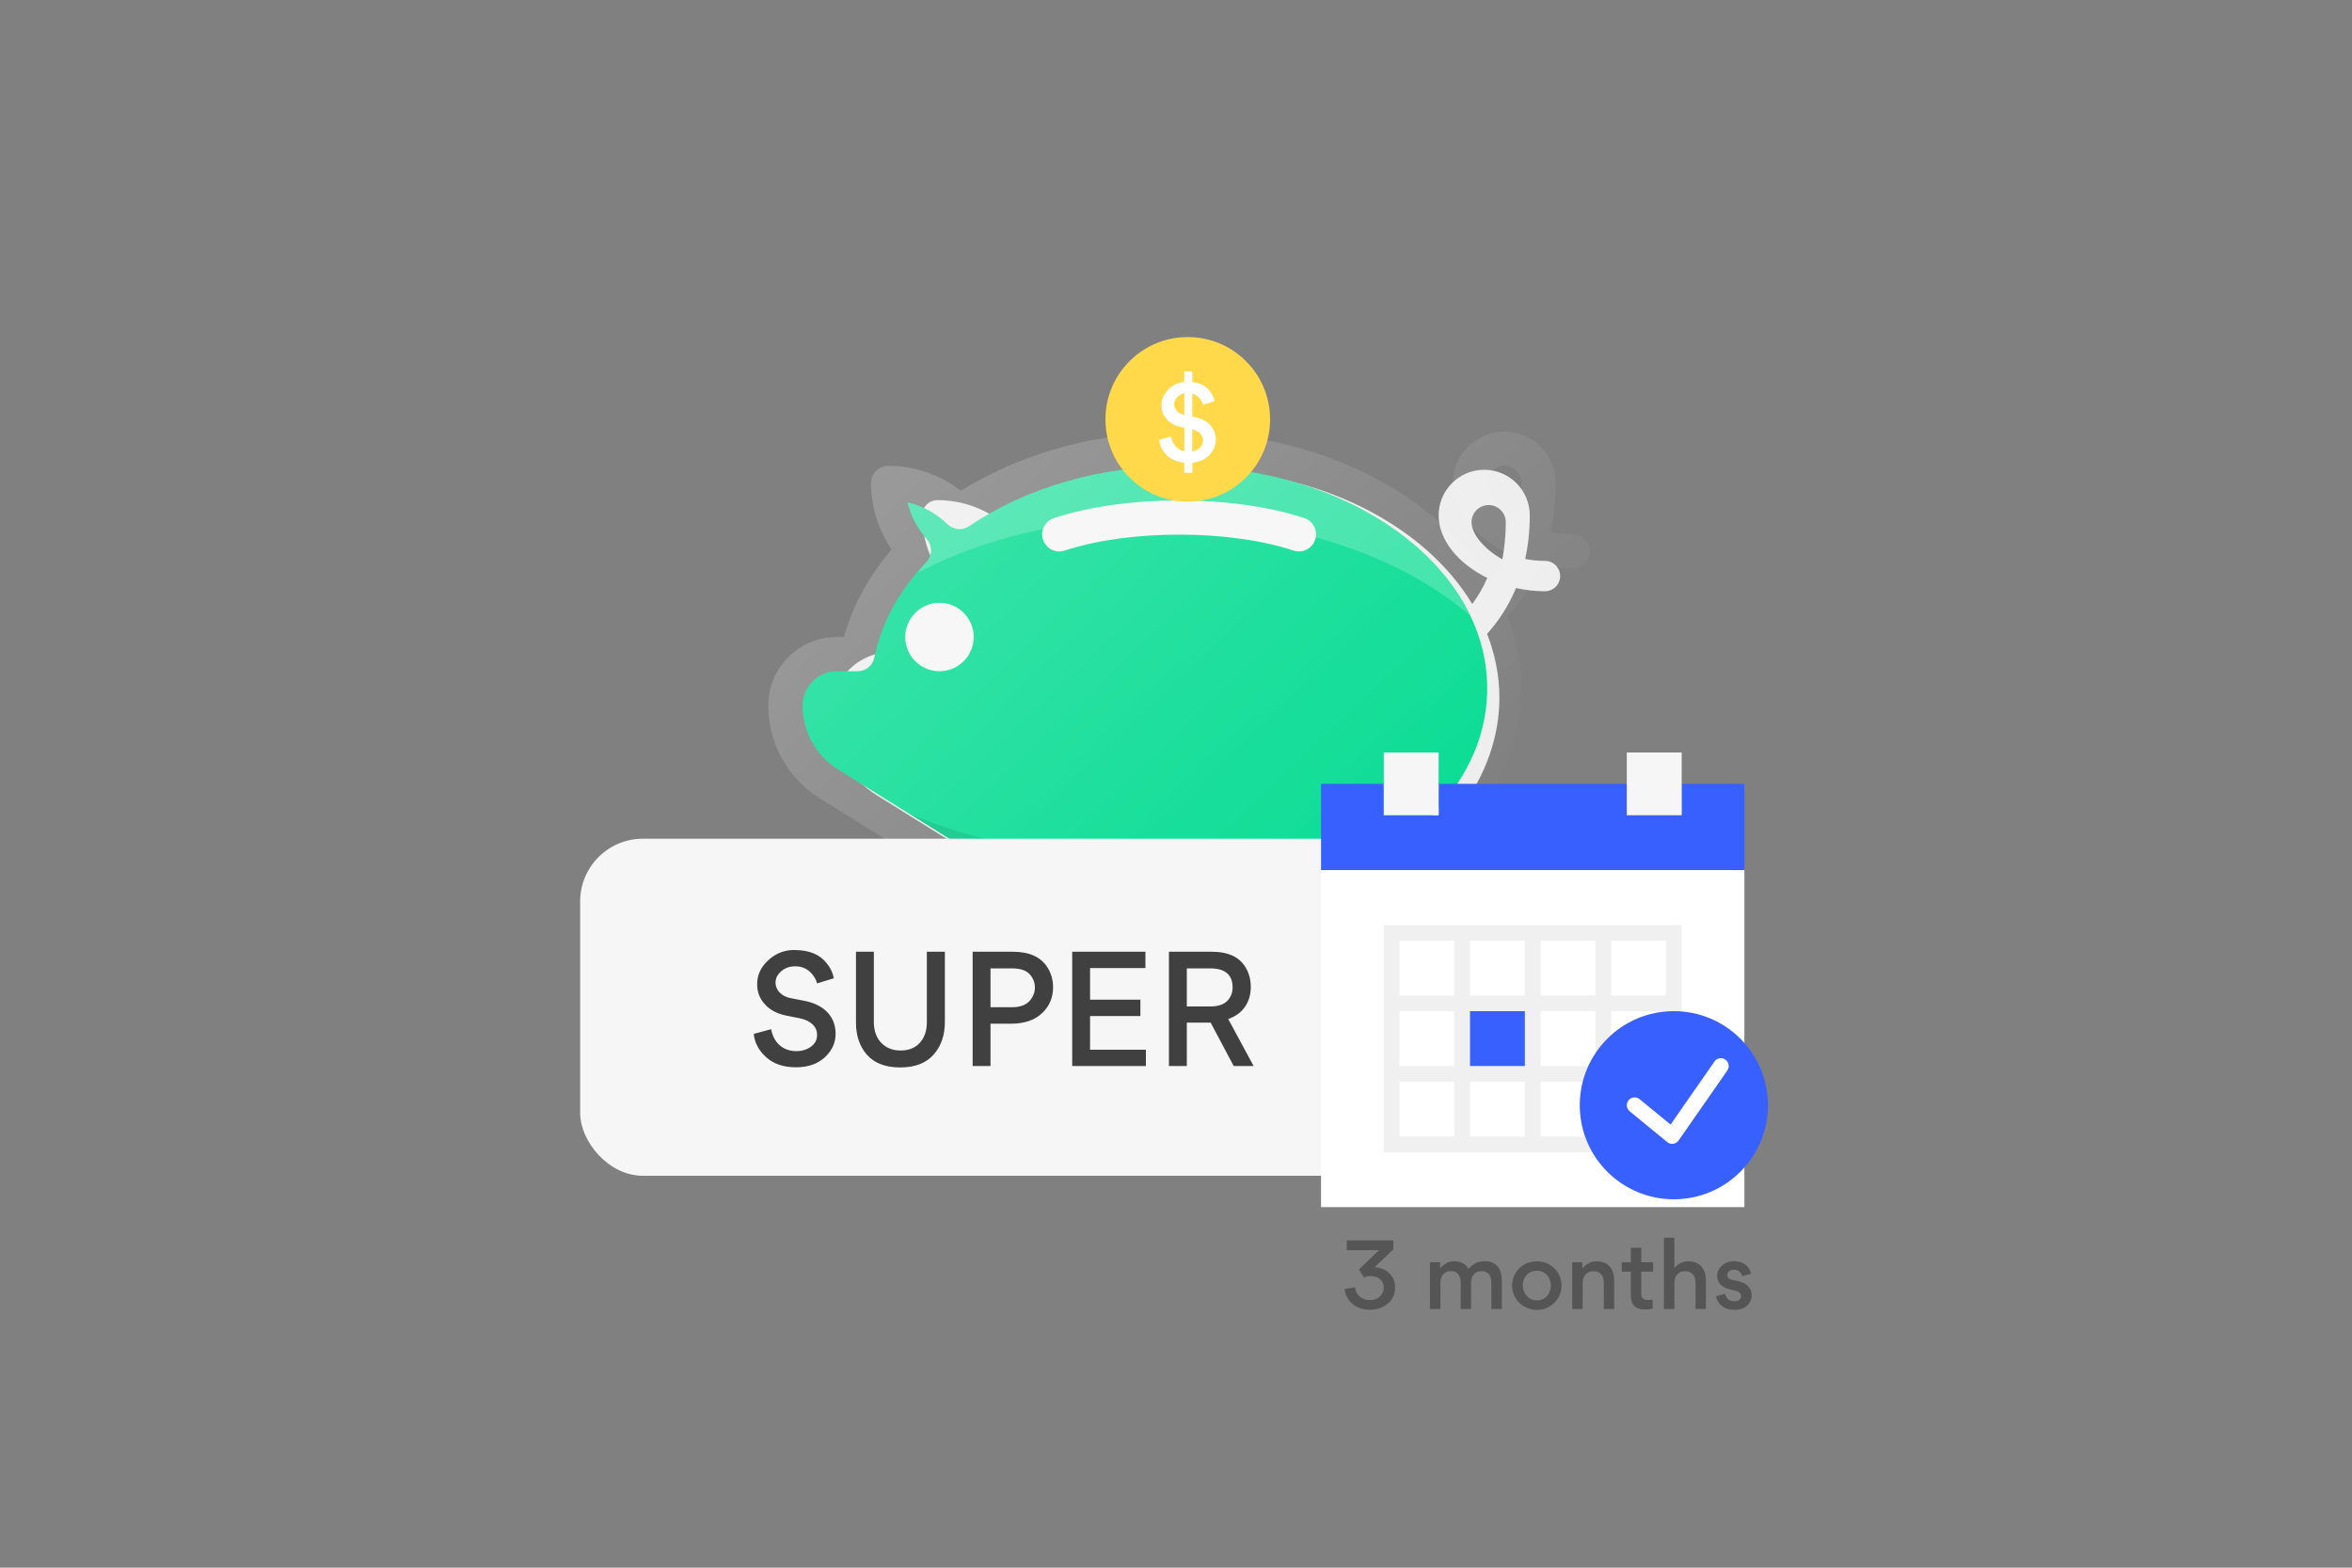
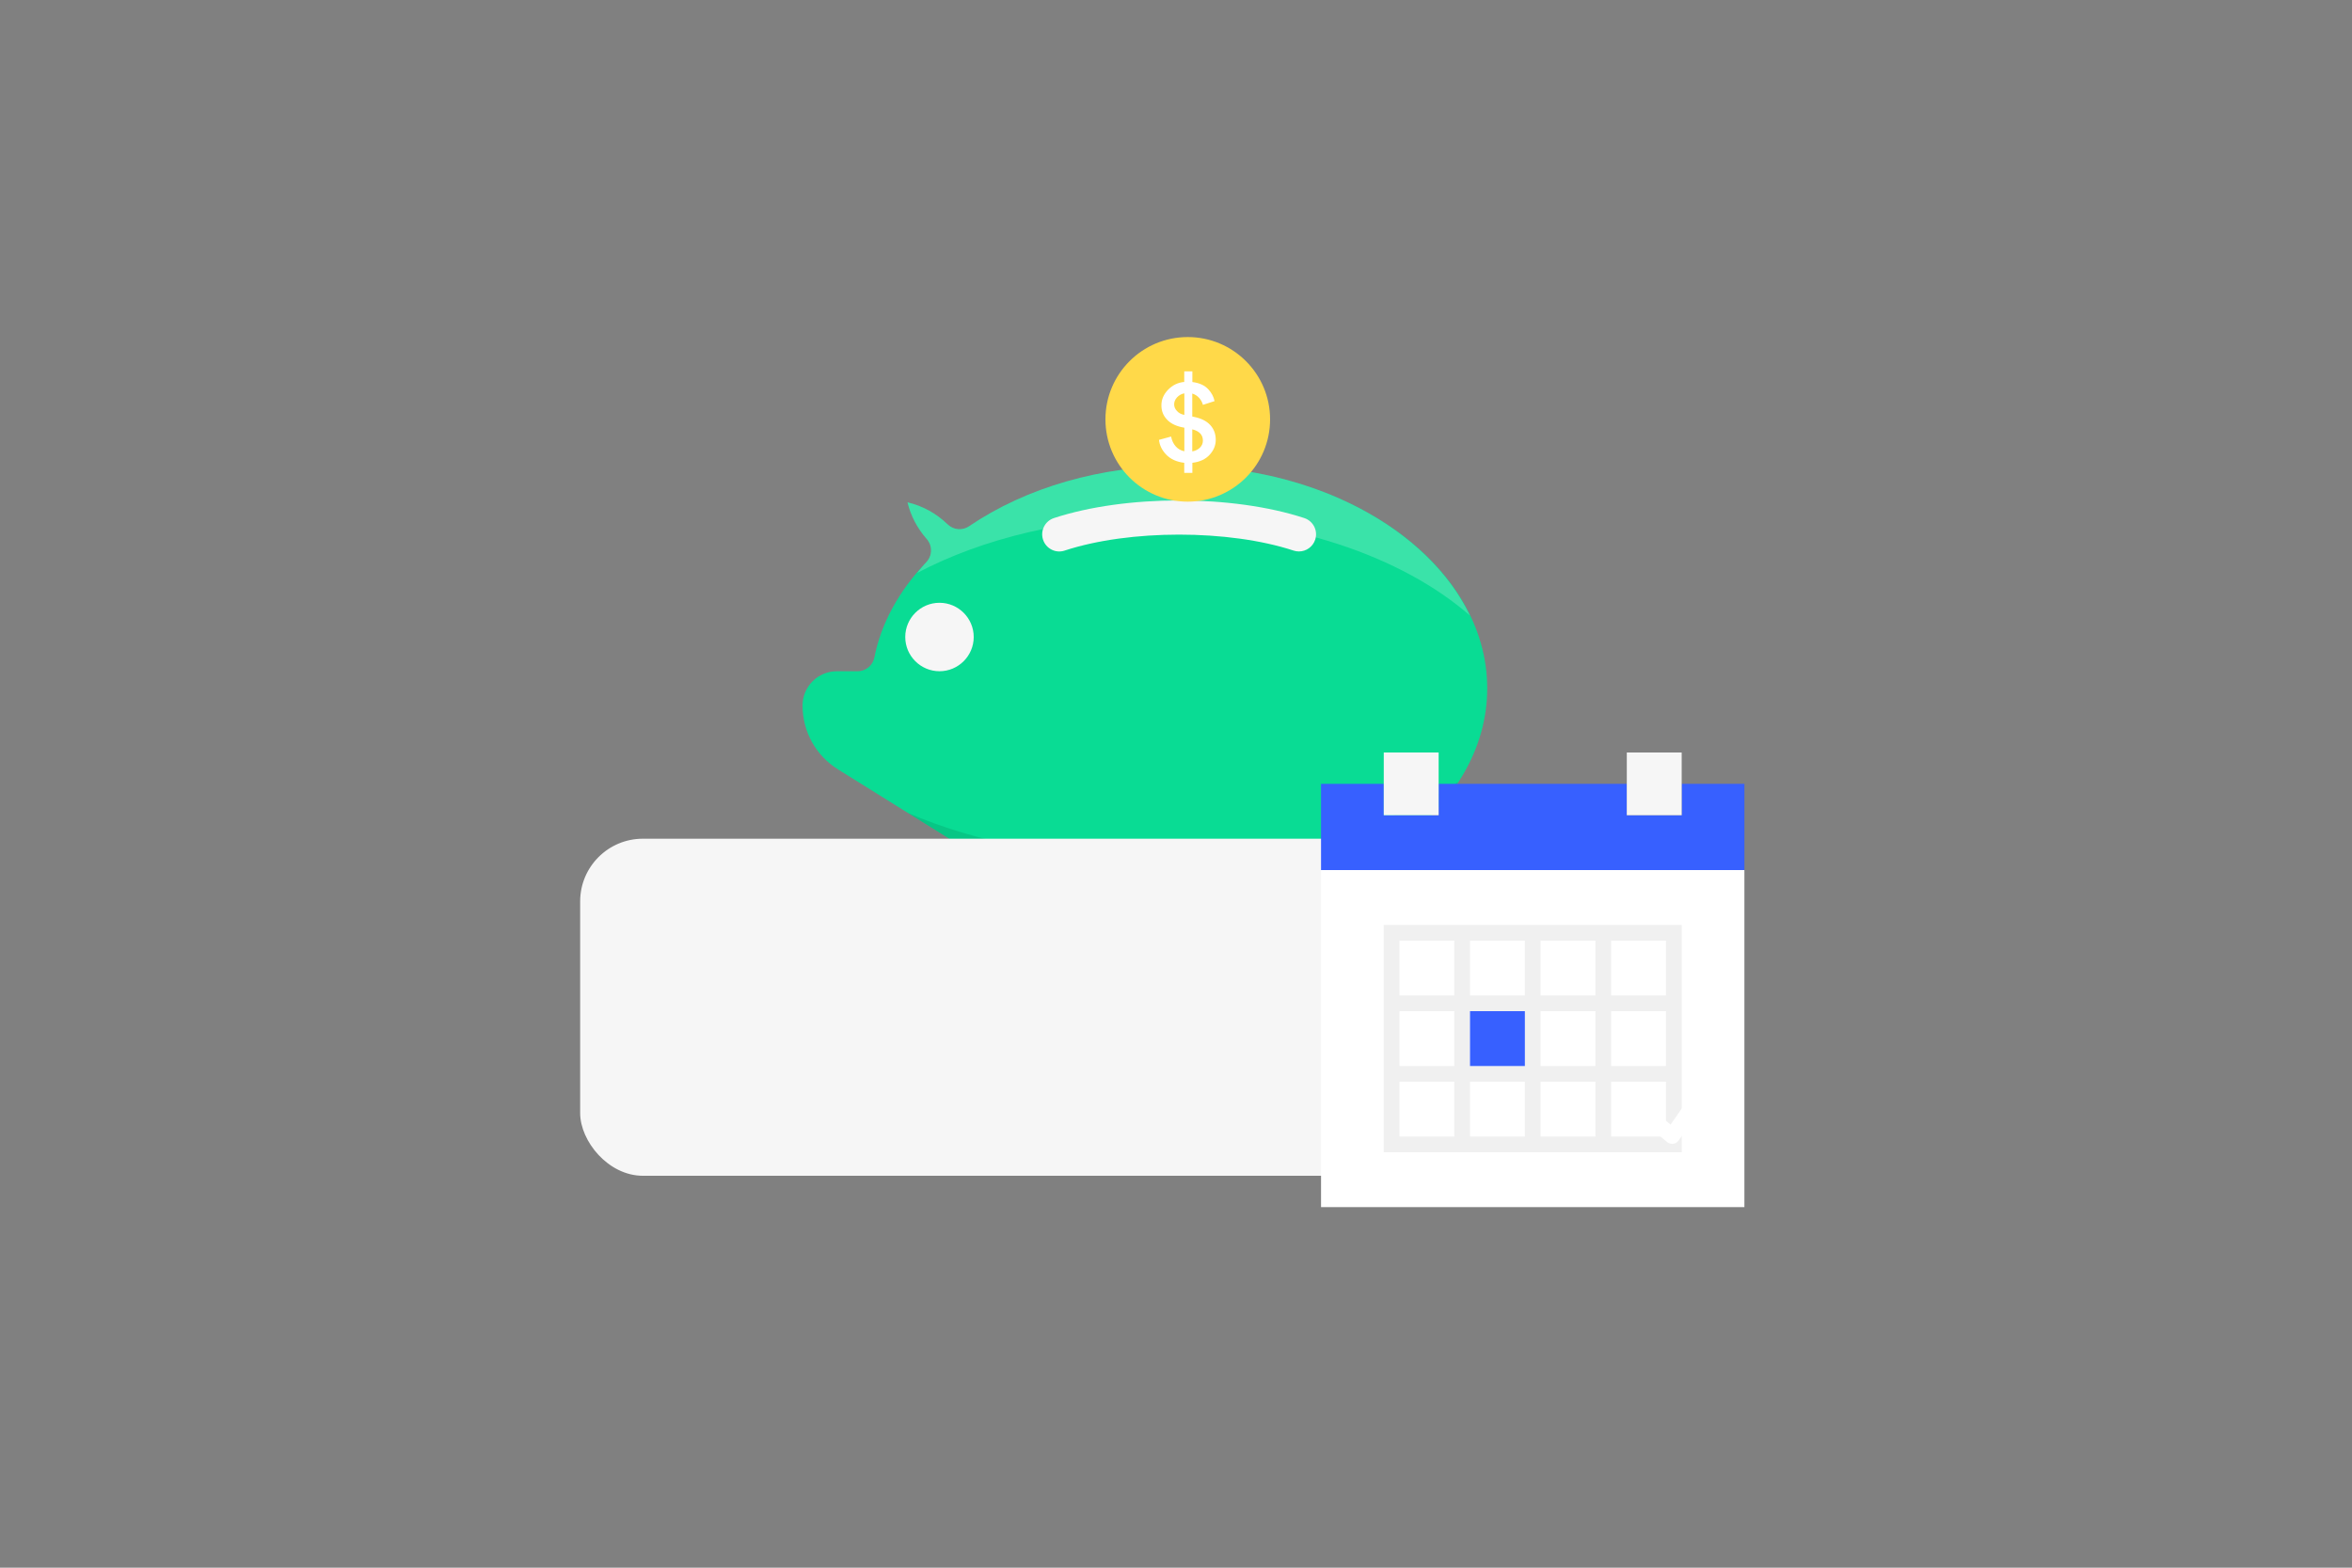
<svg xmlns="http://www.w3.org/2000/svg" width="300px" height="200px" viewBox="0 0 300 200" version="1.1">
  <rect x="0" y="0" width="300" height="200" fill="#808080" stroke="none" />
  <title>Artboard</title>
  <desc>Created with Sketch.</desc>
  <defs>
    <linearGradient x1="9.421%" y1="16.93%" x2="87.303%" y2="71.404%" id="linearGradient-1">
      <stop stop-color="#FFFFFF" stop-opacity="0.2" offset="0%" />
      <stop stop-color="#FFFFFF" stop-opacity="0" offset="100%" />
    </linearGradient>
  </defs>
  <g id="Page-1" stroke="none" stroke-width="1" fill="none" fill-rule="evenodd">
    <g id="Artboard">
      <g id="Capa_1" transform="translate(98, 55)">
-         <path d="M99.062,16.557 C98.182,16.557 97.336,16.468 96.538,16.307 C96.907,14.638 97.124,12.786 97.124,10.745 C97.124,7.539 94.517,4.932 91.312,4.932 C88.107,4.932 85.499,7.539 85.499,10.745 C85.499,13.929 88.048,16.934 91.703,18.729 C91.144,20.029 90.478,21.119 89.79,22.056 C83.702,11.975 70.19,4.932 54.5,4.932 C45.45,4.932 36.746,7.297 29.808,11.619 C27.445,9.797 24.569,8.807 21.562,8.807 C20.491,8.807 19.625,9.674 19.625,10.745 C19.625,13.418 20.444,16.035 21.956,18.27 C19.358,21.303 17.522,24.68 16.569,28.182 L15.75,28.182 C11.475,28.182 8,31.658 8,35.932 C8,40.244 10.185,44.18 13.844,46.463 L27.375,54.893 L27.375,64.994 C27.375,66.065 28.241,66.932 29.312,66.932 L37.062,66.932 C37.796,66.932 38.466,66.518 38.795,65.861 L41.089,61.275 C49.663,63.64 59.336,63.64 67.911,61.275 L70.204,65.861 C70.533,66.518 71.203,66.932 71.937,66.932 L79.687,66.932 C80.758,66.932 81.625,66.065 81.625,64.994 L81.625,54.736 C89.027,49.29 93.25,41.78 93.25,33.994 C93.25,31.171 92.684,28.45 91.679,25.867 C92.991,24.403 94.341,22.496 95.371,20.018 C96.559,20.286 97.8,20.432 99.062,20.432 C100.133,20.432 101,19.565 101,18.494 C100.999,17.424 100.133,16.557 99.062,16.557 Z M93.621,16.358 C91.195,14.978 89.696,13.074 89.696,11.618 C89.696,10.413 90.674,9.435 91.879,9.435 C93.084,9.435 94.063,10.413 94.063,11.618 C94.062,13.343 93.9,14.921 93.621,16.358 Z" id="Shape" fill="#EEEEEE" />
        <path d="M79.537,53.27 C78.948,53.679 78.596,54.348 78.596,55.065 L78.596,65.565 L73.396,65.565 L70.597,59.969 C70.115,59.007 69.011,58.531 67.989,58.862 C58.118,61.962 46.677,61.962 36.806,58.862 C35.78,58.538 34.678,59.011 34.198,59.969 L31.399,65.565 L26.199,65.565 L26.199,55.154 C26.199,54.399 25.811,53.7 25.171,53.302 L8.897,43.161 C6.059,41.392 4.366,38.341 4.366,35 C4.366,32.593 6.326,30.634 8.733,30.634 L11.387,30.634 C12.432,30.634 13.33,29.894 13.53,28.868 C14.368,24.568 16.656,20.368 20.146,16.722 C20.928,15.905 20.956,14.624 20.21,13.773 C18.988,12.381 18.159,10.788 17.754,9.085 C19.66,9.53 21.423,10.49 22.869,11.893 C23.617,12.62 24.76,12.716 25.615,12.132 C32.932,7.168 42.443,4.435 52.398,4.435 C74.066,4.435 91.696,17.168 91.696,32.817 C91.696,40.573 87.378,47.837 79.537,53.27 Z" id="SVGCleanerId_0" fill="#09DC94" />
        <path d="M21.832,21.901 C19.425,21.901 17.466,23.86 17.466,26.267 C17.466,28.674 19.425,30.633 21.832,30.633 C24.239,30.633 26.199,28.674 26.199,26.267 C26.199,23.86 24.239,21.901 21.832,21.901 Z" id="Shape" fill="#F6F6F6" />
        <path d="M20.146,16.722 C19.725,17.161 19.379,17.632 18.994,18.087 C27.393,13.669 38.284,10.984 50.214,10.984 C66.461,10.984 80.796,15.948 89.488,23.524 C84.142,12.431 69.555,4.435 52.397,4.435 C42.443,4.435 32.932,7.168 25.614,12.131 C24.76,12.716 23.617,12.62 22.868,11.893 C21.423,10.49 19.66,9.53 17.753,9.085 C18.158,10.788 18.988,12.381 20.21,13.773 C20.956,14.624 20.928,15.905 20.146,16.722 Z" id="Shape" fill="#FFFFFF" opacity="0.2" />
        <path d="M49.123,54.649 C37.319,54.649 26.479,52.421 17.81,48.715 L25.171,53.302 C25.811,53.7 26.199,54.4 26.199,55.154 L26.199,65.565 L31.399,65.565 L34.198,59.969 C34.678,59.011 35.78,58.538 36.806,58.862 C46.677,61.962 58.118,61.962 67.989,58.862 C69.011,58.532 70.115,59.007 70.597,59.969 L73.396,65.565 L78.596,65.565 L78.596,55.065 C78.596,54.349 78.948,53.679 79.537,53.27 C83.128,50.782 85.94,47.897 87.976,44.769 C78.568,50.81 64.668,54.649 49.123,54.649 Z" id="Shape" fill="#000000" opacity="0.1" />
        <path d="M68.361,11.093 C59.222,8.095 45.573,8.095 36.435,11.093 C35.288,11.468 34.665,12.703 35.041,13.848 C35.418,14.997 36.652,15.626 37.795,15.242 C46.068,12.526 58.728,12.526 67,15.242 C67.226,15.317 67.454,15.351 67.68,15.351 C68.599,15.351 69.452,14.769 69.755,13.848 C70.13,12.703 69.508,11.468 68.361,11.093 Z" id="Shape" fill="#F6F6F6" />
-         <path d="M102.612,13.168 C101.621,13.168 100.668,13.067 99.768,12.886 C100.184,11.006 100.429,8.918 100.429,6.618 C100.429,3.006 97.491,0.068 93.879,0.068 C90.267,0.068 87.329,3.006 87.329,6.618 C87.329,10.206 90.201,13.592 94.32,15.615 C93.69,17.08 92.939,18.309 92.164,19.364 C85.304,8.004 70.078,0.068 52.398,0.068 C42.2,0.068 32.392,2.733 24.574,7.603 C21.911,5.55 18.67,4.435 15.283,4.435 C14.076,4.435 13.099,5.411 13.099,6.618 C13.099,9.631 14.022,12.579 15.726,15.097 C12.799,18.515 10.73,22.321 9.656,26.267 L8.733,26.267 C3.917,26.267 0,30.184 0,35 C0,39.859 2.462,44.294 6.586,46.867 L21.832,56.365 L21.832,67.749 C21.832,68.955 22.809,69.932 24.016,69.932 L32.749,69.932 C33.576,69.932 34.33,69.465 34.702,68.725 L37.286,63.557 C46.948,66.222 57.847,66.222 67.51,63.557 L70.094,68.725 C70.465,69.465 71.22,69.932 72.047,69.932 L80.78,69.932 C81.987,69.932 82.963,68.955 82.963,67.749 L82.963,56.189 C91.304,50.052 96.063,41.59 96.063,32.817 C96.063,29.636 95.425,26.568 94.292,23.658 C95.771,22.009 97.292,19.86 98.453,17.067 C99.792,17.37 101.19,17.534 102.612,17.534 C103.819,17.534 104.796,16.557 104.796,15.351 C104.795,14.144 103.819,13.168 102.612,13.168 Z M95.621,11.358 C93.195,9.978 91.696,8.074 91.696,6.618 C91.696,5.413 92.674,4.435 93.879,4.435 C95.084,4.435 96.063,5.413 96.063,6.618 C96.062,8.343 95.9,9.921 95.621,11.358 Z" id="Shape" fill="url(#linearGradient-1)" />
      </g>
      <g id="Group-2" transform="translate(141, 43)">
        <circle id="Oval-4" fill="#FFD949" cx="10.5" cy="10.5" r="10.5" />
        <path d="M14.07,13.116 C14.07,13.807 13.818,14.432 13.314,14.992 C12.791,15.58 12.049,15.93 11.088,16.042 L11.088,17.33 L10.052,17.33 L10.052,16.042 C9.072,15.93 8.297,15.575 7.728,14.978 C7.196,14.409 6.897,13.788 6.832,13.116 L8.372,12.696 C8.475,13.2 8.671,13.615 8.96,13.942 C9.249,14.269 9.618,14.479 10.066,14.572 L10.066,11.562 L9.702,11.492 C8.871,11.305 8.241,10.969 7.812,10.484 C7.364,9.999 7.14,9.415 7.14,8.734 C7.131,7.987 7.413,7.318 7.987,6.725 C8.561,6.132 9.249,5.799 10.052,5.724 L10.052,4.38 L11.088,4.38 L11.088,5.738 C11.984,5.85 12.665,6.163 13.132,6.676 C13.552,7.133 13.813,7.633 13.916,8.174 L12.432,8.65 C12.348,8.323 12.189,8.029 11.956,7.768 C11.723,7.507 11.429,7.32 11.074,7.208 L11.074,10.134 L11.312,10.19 C12.208,10.367 12.892,10.71 13.363,11.219 C13.834,11.728 14.07,12.36 14.07,13.116 Z M10.066,9.938 L10.066,7.18 C9.702,7.245 9.389,7.418 9.128,7.698 C8.885,7.969 8.764,8.263 8.764,8.58 C8.764,8.897 8.881,9.177 9.114,9.42 C9.338,9.681 9.646,9.849 10.038,9.924 L10.066,9.938 Z M11.074,11.772 L11.074,14.586 C11.466,14.521 11.793,14.362 12.054,14.11 C12.306,13.858 12.432,13.559 12.432,13.214 C12.432,12.477 11.979,11.996 11.074,11.772 Z" id="$" fill="#FFFFFF" />
      </g>
      <rect id="Rectangle-3" fill="#F6F6F6" x="74" y="107" width="106" height="43" rx="8" />
-       <path d="M101.54,136.16 C99.887,136.16 98.587,135.707 97.64,134.8 C96.747,133.96 96.247,132.993 96.14,131.9 L98.36,131.3 C98.52,132.167 98.88,132.847 99.44,133.34 C100.013,133.847 100.727,134.1 101.58,134.1 C102.3,134.1 102.927,133.907 103.46,133.52 C103.967,133.133 104.22,132.647 104.22,132.06 C104.22,131.5 104.027,131.04 103.64,130.68 C103.253,130.32 102.727,130.067 102.06,129.92 L100.26,129.56 C99.1,129.32 98.2,128.84 97.56,128.12 C96.907,127.413 96.58,126.573 96.58,125.6 C96.553,124.427 97.027,123.393 98,122.5 C98.973,121.607 100.1,121.173 101.38,121.2 C103.22,121.213 104.567,121.767 105.42,122.86 C105.9,123.42 106.213,124.067 106.36,124.8 L104.22,125.46 C104.073,124.887 103.753,124.38 103.26,123.94 C102.767,123.5 102.16,123.28 101.44,123.28 C100.72,123.28 100.127,123.487 99.66,123.9 C99.167,124.313 98.92,124.807 98.92,125.38 C98.92,125.82 99.087,126.227 99.42,126.6 C99.767,126.96 100.213,127.2 100.76,127.32 L102.6,127.68 C103.88,127.933 104.863,128.427 105.55,129.16 C106.237,129.893 106.58,130.807 106.58,131.9 C106.58,133.007 106.147,133.98 105.28,134.82 C104.347,135.713 103.1,136.16 101.54,136.16 Z M120.52,121.42 L120.52,130.34 C120.52,132.073 120.04,133.473 119.08,134.54 C118.133,135.633 116.713,136.18 114.82,136.18 C112.927,136.18 111.5,135.627 110.54,134.52 C109.633,133.467 109.18,132.107 109.18,130.44 L109.18,121.42 L111.46,121.42 L111.46,130.36 C111.46,131.48 111.773,132.373 112.4,133.04 C113.04,133.693 113.86,134.02 114.86,134.02 C115.927,134.02 116.753,133.687 117.34,133.02 C117.927,132.353 118.22,131.493 118.22,130.44 L118.22,121.42 L120.52,121.42 Z M134.32,125.96 C134.32,127.253 133.867,128.34 132.96,129.22 C132.013,130.14 130.673,130.6 128.94,130.6 L126.34,130.6 L126.34,136 L124.06,136 L124.06,121.42 L129.22,121.42 C131.273,121.42 132.727,122.073 133.58,123.38 C134.073,124.14 134.32,125 134.32,125.96 Z M132,126 C132,125.333 131.773,124.757 131.32,124.27 C130.867,123.783 130.1,123.54 129.02,123.54 L126.34,123.54 L126.34,128.5 L129.02,128.5 C130.087,128.5 130.86,128.227 131.34,127.68 C131.78,127.173 132,126.613 132,126 Z M136.76,121.42 L146.1,121.42 L146.1,123.5 L139.04,123.5 L139.04,127.54 L145.46,127.54 L145.46,129.62 L139.04,129.62 L139.04,133.92 L146.16,133.92 L146.16,136 L136.76,136 L136.76,121.42 Z M154.42,130.46 L151.38,130.46 L151.38,136 L149.1,136 L149.1,121.42 L154.58,121.42 C156.327,121.42 157.613,121.887 158.44,122.82 C159.173,123.673 159.54,124.707 159.54,125.92 C159.54,126.88 159.293,127.72 158.8,128.44 C158.307,129.16 157.593,129.68 156.66,130 L159.9,136 L157.36,136 L154.42,130.46 Z M151.38,128.4 L154.34,128.4 C155.353,128.4 156.087,128.163 156.54,127.69 C156.993,127.217 157.22,126.647 157.22,125.98 C157.22,124.353 156.26,123.54 154.34,123.54 L151.38,123.54 L151.38,128.4 Z" id="SUPER" fill="#404040" />
      <g id="Group" transform="translate(168, 96)">
        <g>
          <polygon id="Shape" fill="#3760FF" points="46.5 4 46.5 8 39.5 8 39.5 4 15.5 4 15.5 8 8.5 8 8.5 4 0.5 4 0.5 15 54.5 15 54.5 4" />
          <polygon id="Shape" fill="#FFFFFF" points="8.5 15 0.5 15 0.5 58 54.5 58 54.5 15 46.5 15 39.5 15 15.5 15" />
          <path d="M37.5,22 L35.5,22 L28.5,22 L26.5,22 L19.5,22 L17.5,22 L8.5,22 L8.5,31 L8.5,33 L8.5,40 L8.5,42 L8.5,51 L17.5,51 L19.5,51 L26.5,51 L28.5,51 L35.5,51 L37.5,51 L46.5,51 L46.5,42 L46.5,40 L46.5,33 L46.5,31 L46.5,22 L37.5,22 Z M28.5,24 L35.5,24 L35.5,31 L28.5,31 L28.5,24 Z M35.5,40 L28.5,40 L28.5,33 L35.5,33 L35.5,40 Z M19.5,33 L26.5,33 L26.5,40 L19.5,40 L19.5,33 Z M19.5,24 L26.5,24 L26.5,31 L19.5,31 L19.5,24 Z M10.5,24 L17.5,24 L17.5,31 L10.5,31 L10.5,24 Z M10.5,33 L17.5,33 L17.5,40 L10.5,40 L10.5,33 Z M17.5,49 L10.5,49 L10.5,42 L17.5,42 L17.5,49 Z M26.5,49 L19.5,49 L19.5,42 L26.5,42 L26.5,49 Z M35.5,49 L28.5,49 L28.5,42 L35.5,42 L35.5,49 Z M44.5,49 L37.5,49 L37.5,42 L44.5,42 L44.5,49 Z M44.5,40 L37.5,40 L37.5,33 L44.5,33 L44.5,40 Z M37.5,31 L37.5,24 L44.5,24 L44.5,31 L37.5,31 Z" id="Shape" fill="#F0F0F0" />
          <rect id="Rectangle-path" fill="#F6F6F6" x="8.5" y="0" width="7" height="8" />
          <rect id="Rectangle-path" fill="#F6F6F6" x="39.5" y="0" width="7" height="8" />
          <rect id="Rectangle-path" fill="#3760FF" x="19.5" y="33" width="7" height="7" />
        </g>
        <g transform="translate(33, 33)">
-           <circle id="Oval" fill="#3760FF" cx="12.5" cy="12" r="12" />
          <path d="M19.071,6.179 C18.616,5.863 17.994,5.975 17.679,6.429 L12.083,14.469 L8.134,11.227 C7.708,10.876 7.077,10.939 6.727,11.366 C6.376,11.793 6.438,12.423 6.866,12.773 L11.652,16.702 C11.832,16.849 12.056,16.929 12.286,16.929 C12.331,16.929 12.377,16.926 12.423,16.92 C12.699,16.881 12.947,16.73 13.107,16.501 L19.321,7.572 C19.636,7.118 19.524,6.495 19.071,6.179 Z" id="Shape" fill="#FFFFFF" />
        </g>
      </g>
-       <path d="M174.724,167.096 C173.804,167.096 173.052,166.832 172.468,166.304 C171.916,165.816 171.596,165.2 171.508,164.456 L172.84,164.216 C172.88,164.688 173.068,165.076 173.404,165.38 C173.748,165.7 174.188,165.86 174.724,165.86 C175.38,165.86 175.88,165.62 176.224,165.14 C176.408,164.892 176.5,164.596 176.5,164.252 C176.5,163.812 176.34,163.456 176.02,163.184 C175.692,162.928 175.296,162.8 174.832,162.8 C174.488,162.8 174.204,162.86 173.98,162.98 L173.332,161.96 L175.912,159.488 L171.784,159.488 L171.784,158.252 L177.712,158.252 L177.712,159.404 L175.312,161.672 C176.104,161.712 176.744,161.976 177.232,162.464 C177.72,162.952 177.956,163.54 177.94,164.228 C177.94,165.132 177.616,165.84 176.968,166.352 C176.36,166.848 175.612,167.096 174.724,167.096 Z M186.316,167 L186.316,163.652 C186.316,163.188 186.21,162.824 185.998,162.56 C185.786,162.296 185.468,162.164 185.044,162.164 C184.628,162.164 184.308,162.3 184.084,162.572 C183.844,162.86 183.724,163.228 183.724,163.676 L183.724,167 L182.392,167 L182.392,161.036 L183.688,161.036 L183.688,161.84 C183.872,161.592 184.08,161.4 184.312,161.264 C184.56,161.104 184.764,161.004 184.924,160.964 C185.124,160.924 185.308,160.904 185.476,160.904 C186.332,160.904 186.944,161.228 187.312,161.876 C187.6,161.556 187.912,161.308 188.248,161.132 C188.56,160.98 188.94,160.904 189.388,160.904 C190.116,160.904 190.668,161.136 191.044,161.6 C191.388,162.04 191.56,162.612 191.56,163.316 L191.56,167 L190.228,167 L190.228,163.64 C190.228,163.176 190.122,162.814 189.91,162.554 C189.698,162.294 189.38,162.164 188.956,162.164 C188.54,162.164 188.22,162.3 187.996,162.572 C187.756,162.852 187.636,163.216 187.636,163.664 L187.636,167 L186.316,167 Z M192.868,164.012 C192.868,163.436 193.012,162.908 193.3,162.428 C193.604,161.932 193.988,161.56 194.452,161.312 C194.932,161.048 195.46,160.916 196.036,160.916 C196.596,160.916 197.116,161.048 197.596,161.312 C198.076,161.576 198.46,161.944 198.748,162.416 C199.028,162.904 199.168,163.428 199.168,163.988 C199.184,164.844 198.878,165.582 198.25,166.202 C197.622,166.822 196.88,167.124 196.024,167.108 C195.472,167.108 194.948,166.972 194.452,166.7 C193.988,166.452 193.604,166.08 193.3,165.584 C193.012,165.104 192.868,164.58 192.868,164.012 Z M194.236,163.988 C194.236,164.508 194.404,164.956 194.74,165.332 C195.076,165.708 195.508,165.896 196.036,165.896 C196.556,165.896 196.984,165.712 197.32,165.344 C197.648,164.976 197.812,164.532 197.812,164.012 C197.812,163.476 197.644,163.028 197.308,162.668 C196.988,162.3 196.56,162.116 196.024,162.116 C195.496,162.116 195.064,162.296 194.728,162.656 C194.4,163.008 194.236,163.452 194.236,163.988 Z M204.568,167 L204.568,163.664 C204.568,163.2 204.456,162.836 204.232,162.572 C204.008,162.308 203.68,162.176 203.248,162.176 C202.824,162.176 202.488,162.312 202.24,162.584 C201.992,162.856 201.868,163.22 201.868,163.676 L201.868,167 L200.536,167 L200.536,161.036 L201.832,161.036 L201.832,161.84 C202.008,161.608 202.22,161.416 202.468,161.264 C202.716,161.12 202.928,161.024 203.104,160.976 C203.304,160.936 203.488,160.916 203.656,160.916 C204.392,160.916 204.948,161.14 205.324,161.588 C205.7,162.02 205.888,162.6 205.888,163.328 L205.888,167 L204.568,167 Z M210.856,161.036 L210.856,162.236 L209.344,162.236 L209.344,165.08 C209.344,165.344 209.416,165.538 209.56,165.662 C209.704,165.786 209.936,165.848 210.256,165.848 C210.416,165.848 210.596,165.832 210.796,165.8 L210.796,166.94 C210.5,167.02 210.184,167.06 209.848,167.06 C209.232,167.06 208.772,166.916 208.468,166.628 C208.164,166.34 208.012,165.848 208.012,165.152 L208.012,162.236 L206.86,162.236 L206.86,161.036 L208.012,161.036 L208.012,159.188 L209.344,159.188 L209.344,161.036 L210.856,161.036 Z M216.268,167 L216.268,163.664 C216.268,163.2 216.156,162.836 215.932,162.572 C215.708,162.308 215.38,162.176 214.948,162.176 C214.524,162.176 214.188,162.312 213.94,162.584 C213.692,162.856 213.568,163.22 213.568,163.676 L213.568,167 L212.236,167 L212.236,157.904 L213.568,157.904 L213.568,161.792 C213.744,161.568 213.948,161.384 214.18,161.24 C214.444,161.096 214.656,161.008 214.816,160.976 C215.016,160.936 215.196,160.916 215.356,160.916 C216.092,160.916 216.648,161.14 217.024,161.588 C217.4,162.02 217.588,162.6 217.588,163.328 L217.588,167 L216.268,167 Z M221.248,167.108 C220.36,167.1 219.708,166.82 219.292,166.268 C219.052,165.956 218.92,165.656 218.896,165.368 L220.036,165.068 C220.1,165.356 220.236,165.586 220.444,165.758 C220.652,165.93 220.916,166.016 221.236,166.016 C221.5,166.016 221.706,165.954 221.854,165.83 C222.002,165.706 222.076,165.536 222.076,165.32 C222.076,164.992 221.84,164.772 221.368,164.66 L220.612,164.48 C220.1,164.36 219.708,164.15 219.436,163.85 C219.164,163.55 219.028,163.192 219.028,162.776 C219.028,162.264 219.232,161.824 219.64,161.456 C220.048,161.088 220.548,160.904 221.14,160.904 C221.98,160.912 222.592,161.176 222.976,161.696 C223.176,161.96 223.296,162.228 223.336,162.5 L222.22,162.812 C222.164,162.564 222.046,162.364 221.866,162.212 C221.686,162.06 221.444,161.984 221.14,161.984 C220.916,161.984 220.724,162.048 220.564,162.176 C220.404,162.288 220.324,162.448 220.324,162.656 C220.324,162.992 220.524,163.2 220.924,163.28 L221.74,163.448 C222.276,163.568 222.692,163.788 222.988,164.108 C223.284,164.444 223.432,164.824 223.432,165.248 C223.432,165.752 223.242,166.188 222.862,166.556 C222.482,166.924 221.944,167.108 221.248,167.108 Z" id="3-months" fill="#555555" />
    </g>
  </g>
</svg>